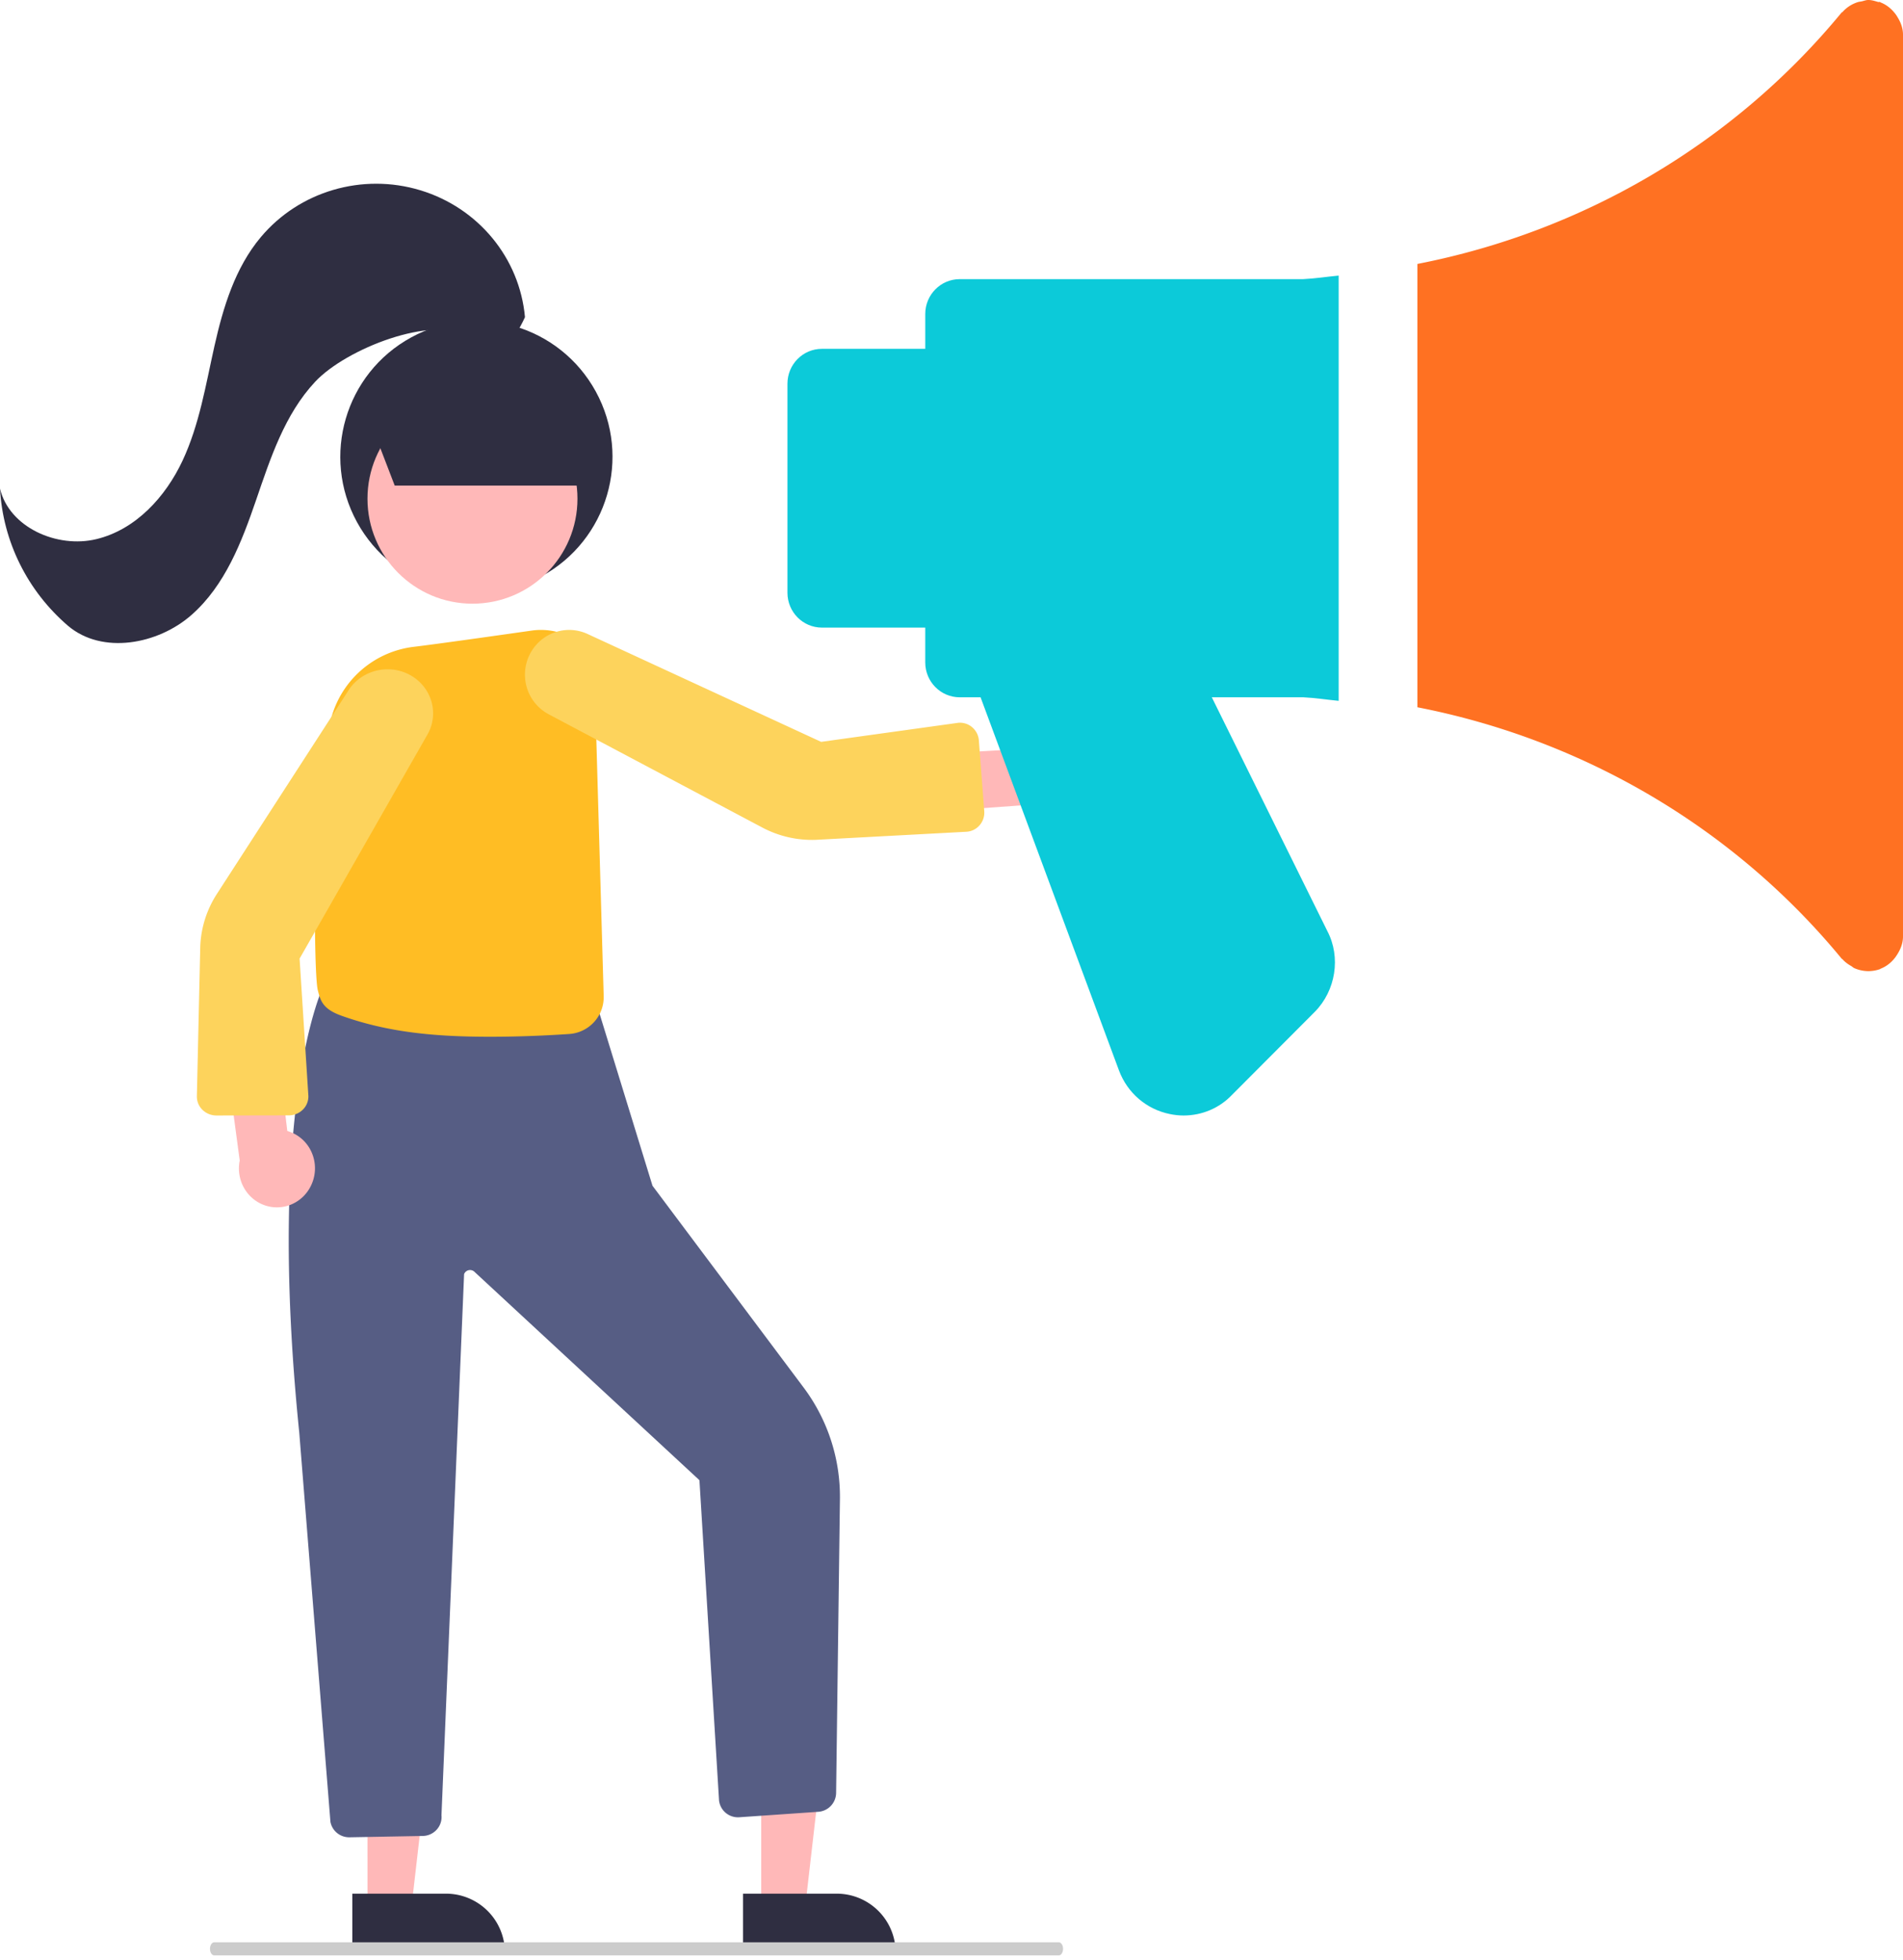
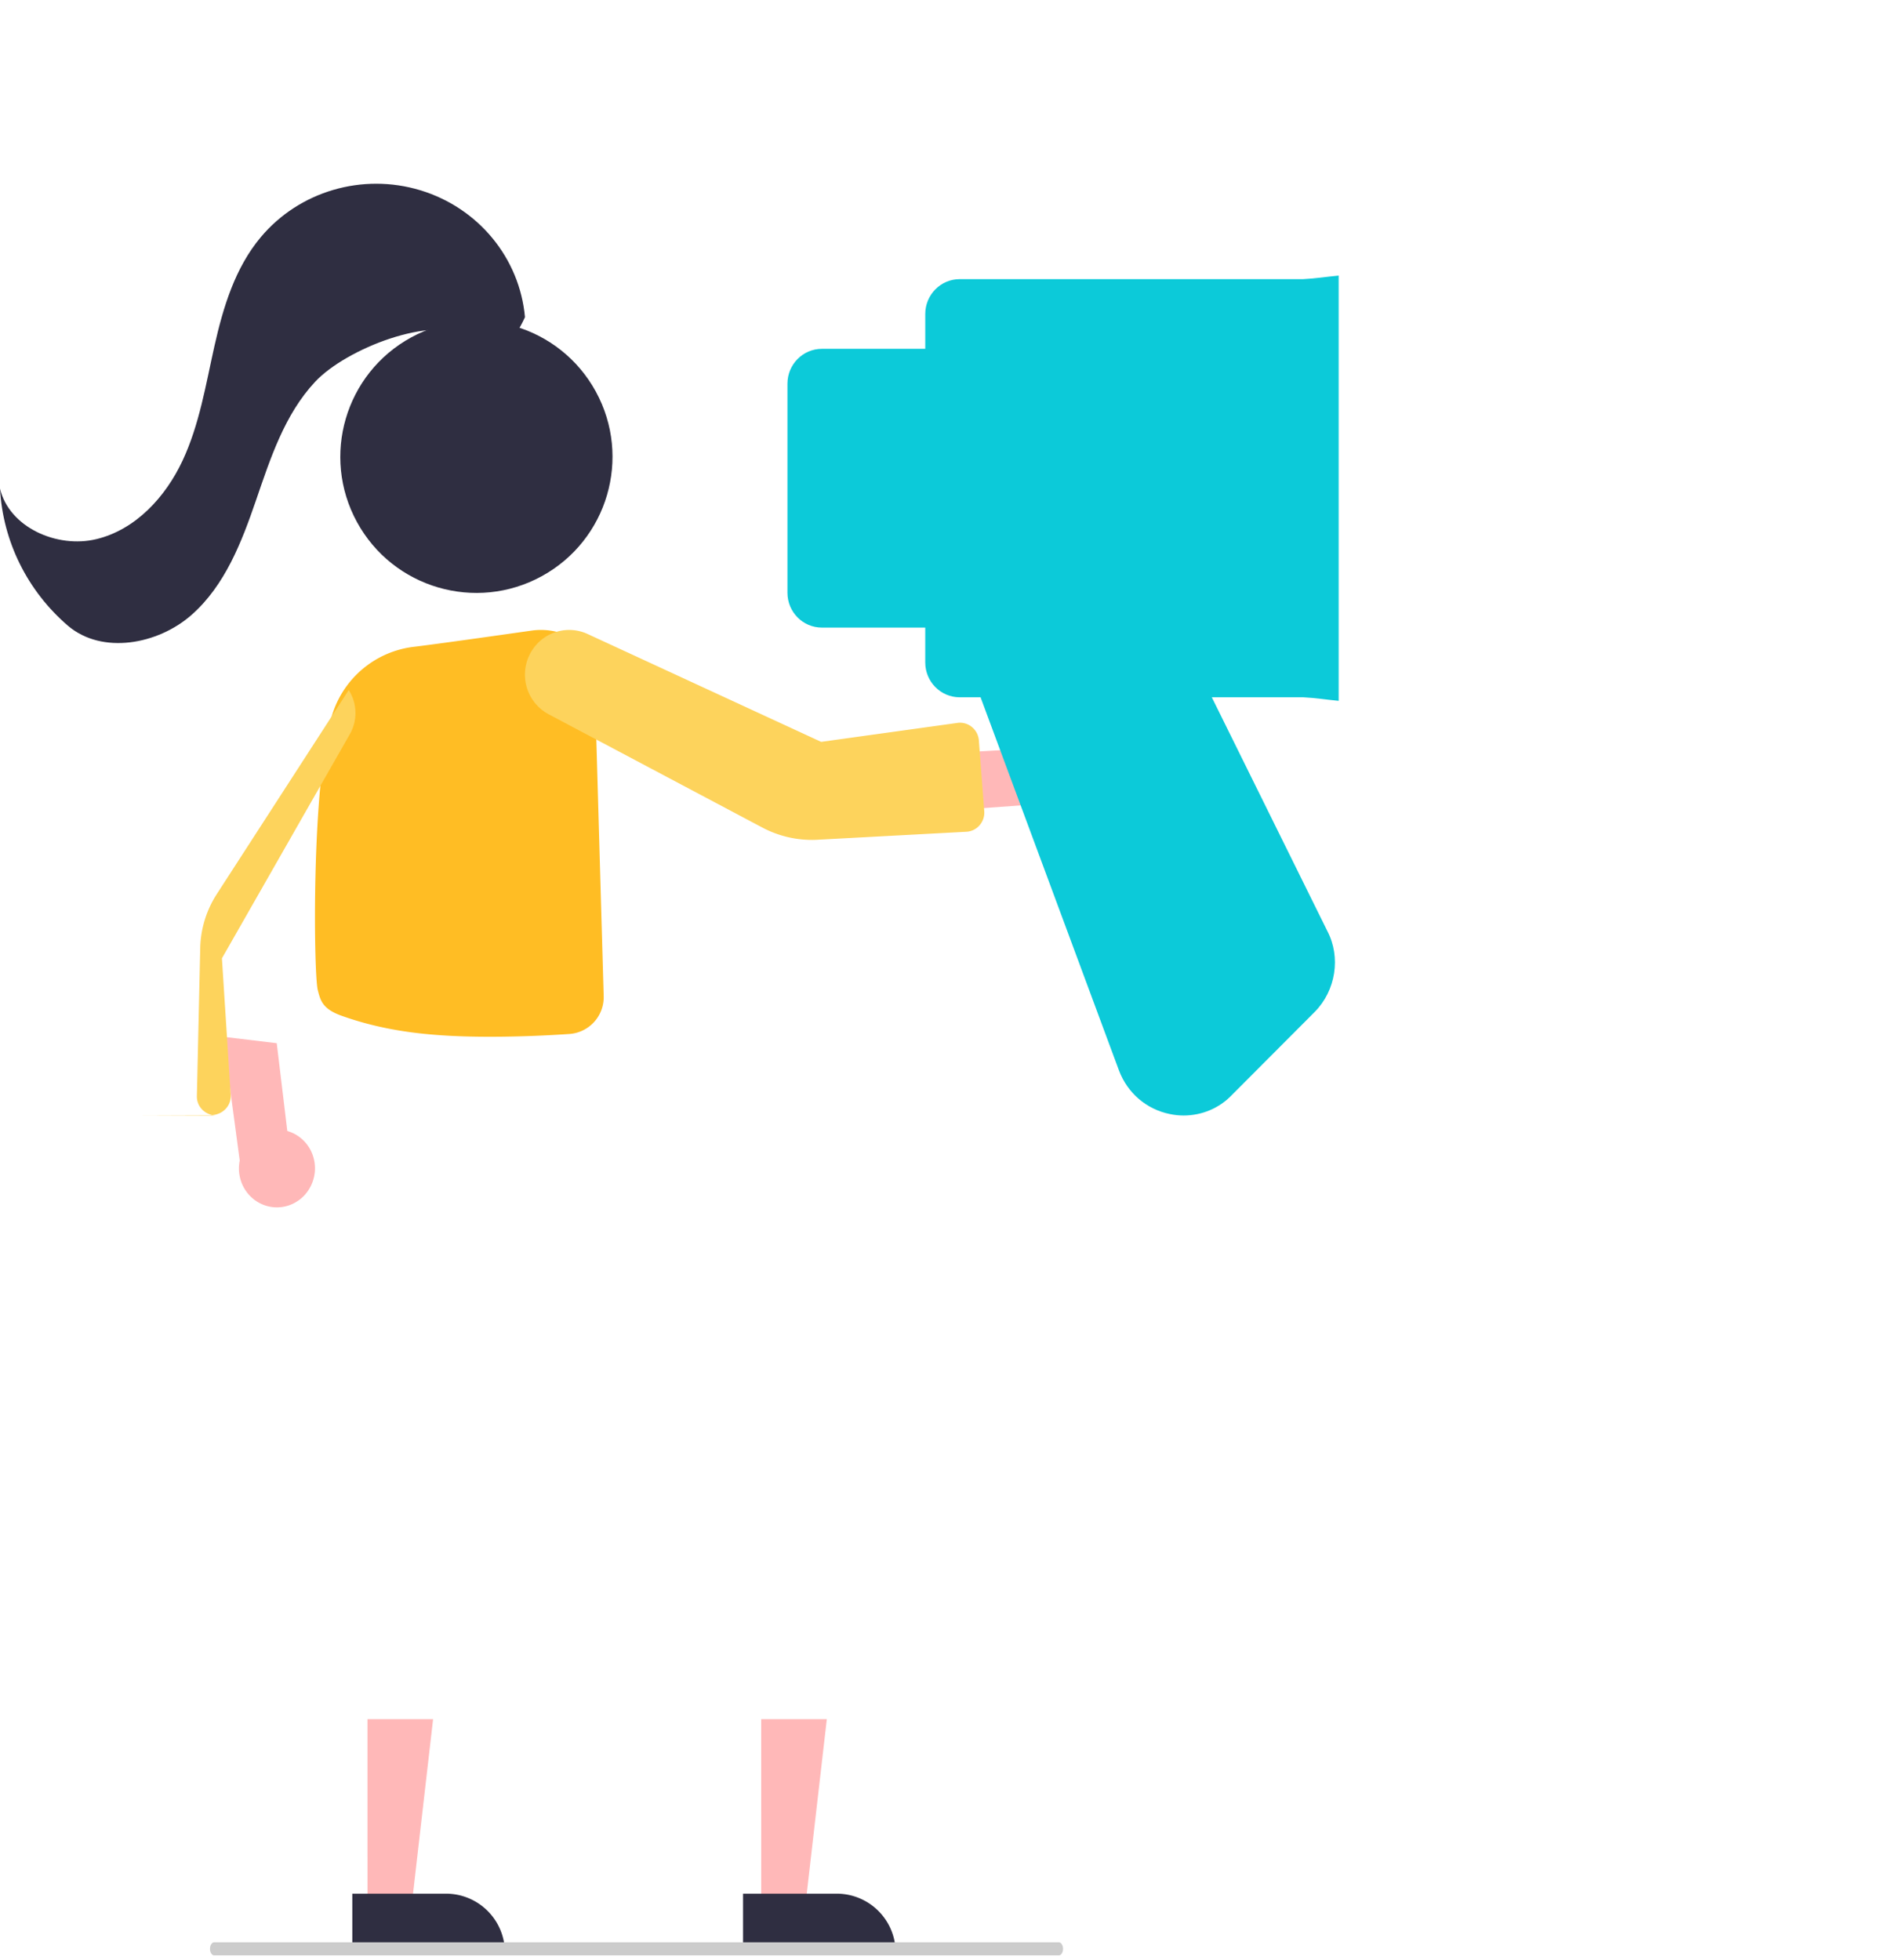
<svg xmlns="http://www.w3.org/2000/svg" width="300" height="309" viewBox="0 0 300 309">
  <g fill-rule="nonzero" fill="none">
    <path fill="#FFB8B8" d="M57.933 300h7.01l3.333-28.966-10.345.002z" />
    <path d="m79.598 307.836-24.057.002-.001-9.294 14.762-.002a9.295 9.295 0 0 1 9.296 9.294z" fill="#2F2E41" />
    <path fill="#FFB8B8" d="M120.002 300h7.01l3.333-28.966-10.345.002z" />
    <path d="m141.197 307.836-24.057.002v-9.294l14.762-.002a9.295 9.295 0 0 1 9.295 9.294z" fill="#2F2E41" />
-     <path d="M55.048 289.655a3.004 3.004 0 0 1-2.956-2.418l-4.916-61.39c-5.293-51.987 3.766-70.303 3.858-70.481l.1-.194.217.013 42.492 2.43 9.02 29.323 23.843 31.836a28.717 28.717 0 0 1 5.706 17.494l-.603 46.418a3.02 3.02 0 0 1-2.805 2.949l-12.447.86a2.998 2.998 0 0 1-3.205-2.667l-3.084-50.395a.26.26 0 0 0-.072-.139L74.835 200.54a1.009 1.009 0 0 0-1.672.328l-3.566 85.315c.08.82-.188 1.635-.739 2.25-.56.63-1.36.997-2.204 1.013l-11.55.21h-.056z" fill="#565D84" />
    <circle fill="#2F2E41" transform="rotate(-28.663 75.103 72.022)" cx="75.103" cy="72.022" r="21.453" />
    <path d="M168.391 114.642a6.331 6.331 0 0 0-5.437-.428 6.516 6.516 0 0 0-3.812 3.979l-14.705.84-1.678 9.243 20.75-1.485c3.163.897 6.484-.762 7.73-3.862 1.245-3.099.022-6.66-2.848-8.287zM49.07 186.825a6.24 6.24 0 0 0 .052-5.164 5.999 5.999 0 0 0-3.83-3.356l-1.665-13.842-8.455-1.015 2.619 19.514c-.616 3.044 1.087 6.08 3.965 7.065 2.877.986 6.02-.39 7.314-3.202z" fill="#FFB8B8" />
-     <circle fill="#FFB8B8" cx="74.483" cy="78.621" r="16.552" />
    <path d="M77.238 163.448c-8.768 0-16.116-.71-23.404-3.315-3-1.073-3.32-2.403-3.742-4.066-.663-2.611-1.026-33.487 2.393-43.734a15.377 15.377 0 0 1 12.739-10.36c3.255-.384 12.992-1.76 18.506-2.547 2.71-.407 5.47.27 7.685 1.883 1.462 1.098 2.22 2.277 2.256 3.505l1.498 52.204a5.818 5.818 0 0 1-5.431 5.994c-3.37.228-7.75.436-12.5.436z" fill="#FFBD24" />
-     <path d="M34.124 175.862c-.84 0-1.644-.33-2.227-.914a2.92 2.92 0 0 1-.86-2.18l.535-23.606a16.384 16.384 0 0 1 2.622-8.234l20.781-32.143c1.324-2.036 3.642-3.27 6.134-3.268 2.496 0 4.81 1.256 6.108 3.312a6.739 6.739 0 0 1 .17 6.972l-20.158 35.326 1.387 21.681a2.923 2.923 0 0 1-.883 2.139c-.58.57-1.372.892-2.2.894l-11.403.021h-.006zM154.412 130.122a2.947 2.947 0 0 1-2.117 1.01l-23.686 1.27a16.709 16.709 0 0 1-8.428-1.935l-33.688-17.862a7.056 7.056 0 0 1-3.717-5.744 7.084 7.084 0 0 1 2.874-6.22l.194.272-.194-.272a6.91 6.91 0 0 1 6.968-.696l36.83 17.011 21.625-3.005a2.968 2.968 0 0 1 2.195.706 3.04 3.04 0 0 1 1.048 2.077l.847 11.14a3.02 3.02 0 0 1-.751 2.249z" fill="#FDD35C" />
+     <path d="M34.124 175.862c-.84 0-1.644-.33-2.227-.914a2.92 2.92 0 0 1-.86-2.18l.535-23.606a16.384 16.384 0 0 1 2.622-8.234l20.781-32.143a6.739 6.739 0 0 1 .17 6.972l-20.158 35.326 1.387 21.681a2.923 2.923 0 0 1-.883 2.139c-.58.57-1.372.892-2.2.894l-11.403.021h-.006zM154.412 130.122a2.947 2.947 0 0 1-2.117 1.01l-23.686 1.27a16.709 16.709 0 0 1-8.428-1.935l-33.688-17.862a7.056 7.056 0 0 1-3.717-5.744 7.084 7.084 0 0 1 2.874-6.22l.194.272-.194-.272a6.91 6.91 0 0 1 6.968-.696l36.83 17.011 21.625-3.005a2.968 2.968 0 0 1 2.195.706 3.04 3.04 0 0 1 1.048 2.077l.847 11.14a3.02 3.02 0 0 1-.751 2.249z" fill="#FDD35C" />
    <path fill="#2F2E41" d="m62.224 76.552-4.293-11.17L77.236 60l13.798 4.085v12.467z" />
    <path d="M82.759 50.003c-.84-9.33-7.357-17.235-16.49-20.005-9.135-2.77-19.072.146-25.147 7.378-4.063 4.836-5.94 11.059-7.315 17.176-1.374 6.117-2.369 12.395-5.037 18.088-2.668 5.692-7.371 10.863-13.582 12.358C8.978 86.492 1.436 83.128 0 77.024.45 85.357 4.317 93.16 10.724 98.66c5.38 4.57 14.165 2.954 19.462-1.709 5.297-4.663 7.919-11.507 10.187-18.12 2.268-6.612 4.504-13.507 9.315-18.651s18.447-10.611 24.626-7.142c4.846 2.72 6.585.99 8.445-3.036z" fill="#2F2E41" />
    <path d="M211.034 110.49V43.448c-1.879.176-3.736.473-5.626.56h-54.115c-2.998 0-5.43 2.462-5.43 5.494v5.493h-16.294c-2.998 0-5.431 2.462-5.431 5.494v32.96c0 3.033 2.433 5.494 5.431 5.494h16.293v5.493c0 3.033 2.433 5.494 5.431 5.494h3.291l21.833 58.868c1.336 3.526 4.323 6.086 7.995 6.833.727.154 1.455.231 2.172.231 2.9 0 5.66-1.165 7.636-3.252l13.045-13.085c3.335-3.373 4.128-8.636 1.999-12.712l-18.227-36.883h14.425c1.869.088 3.715.384 5.572.56z" fill="#0CCAD9" />
-     <path d="M299.103 2.647a3.88 3.88 0 0 0-.35-.514c-.601-.766-1.356-1.39-2.285-1.75-.033-.011-.055-.055-.088-.066-.11-.033-.208.022-.317-.01-.492-.143-.984-.307-1.531-.307-.372 0-.7.142-1.06.219-.209.043-.405.054-.613.12-.94.306-1.75.831-2.395 1.553-.044.044-.11.055-.153.098-17.05 20.702-40.824 34.547-66.863 39.621v69.892c26.039 5.074 49.814 18.908 66.863 39.61.043.055.12.077.175.142.382.427.853.766 1.356 1.05.164.099.295.24.46.317a5.628 5.628 0 0 0 2.23.481 5.71 5.71 0 0 0 1.848-.317c.033-.01.055-.054.088-.065.93-.361 1.684-.974 2.285-1.75.132-.175.23-.328.35-.514.525-.842.897-1.772.897-2.822V5.468c0-1.05-.372-1.98-.897-2.821z" fill="#FF7122" />
    <path d="M166.914 308.276H33.776c-.372 0-.673-.463-.673-1.035 0-.57.301-1.034.673-1.034h133.138c.371 0 .672.463.672 1.034 0 .572-.3 1.035-.672 1.035z" fill="#CCC" />
  </g>
</svg>